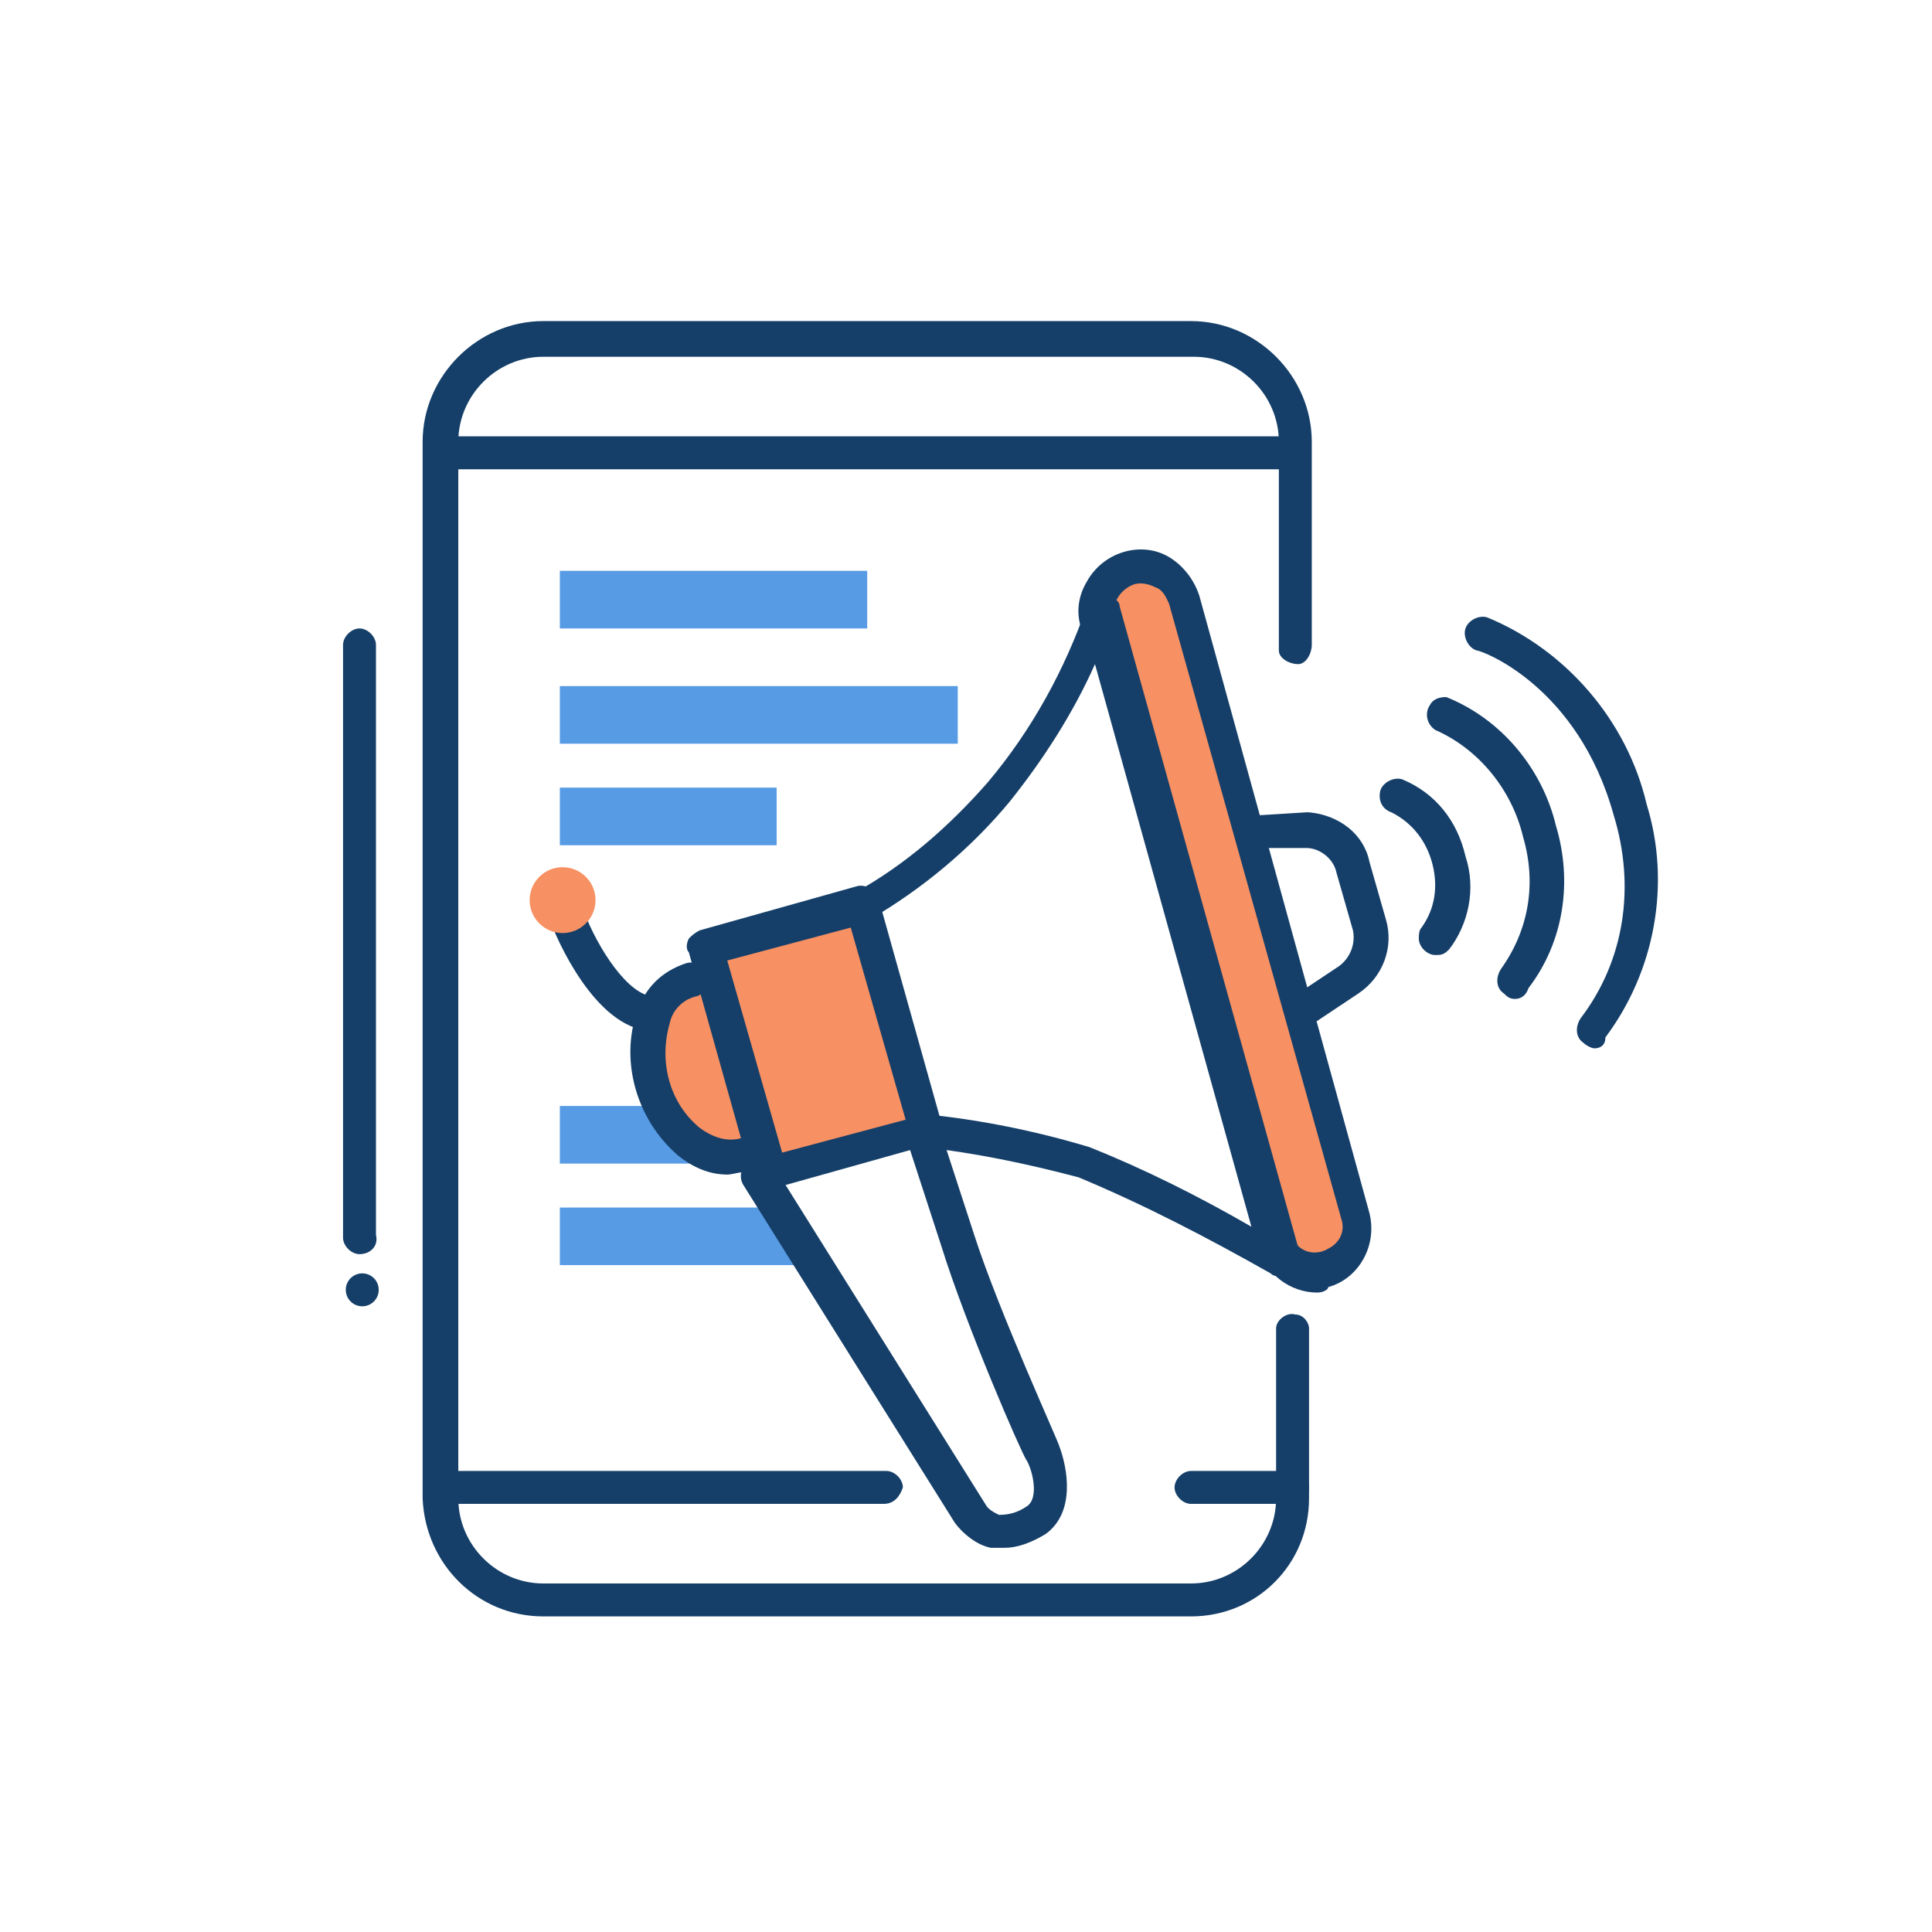
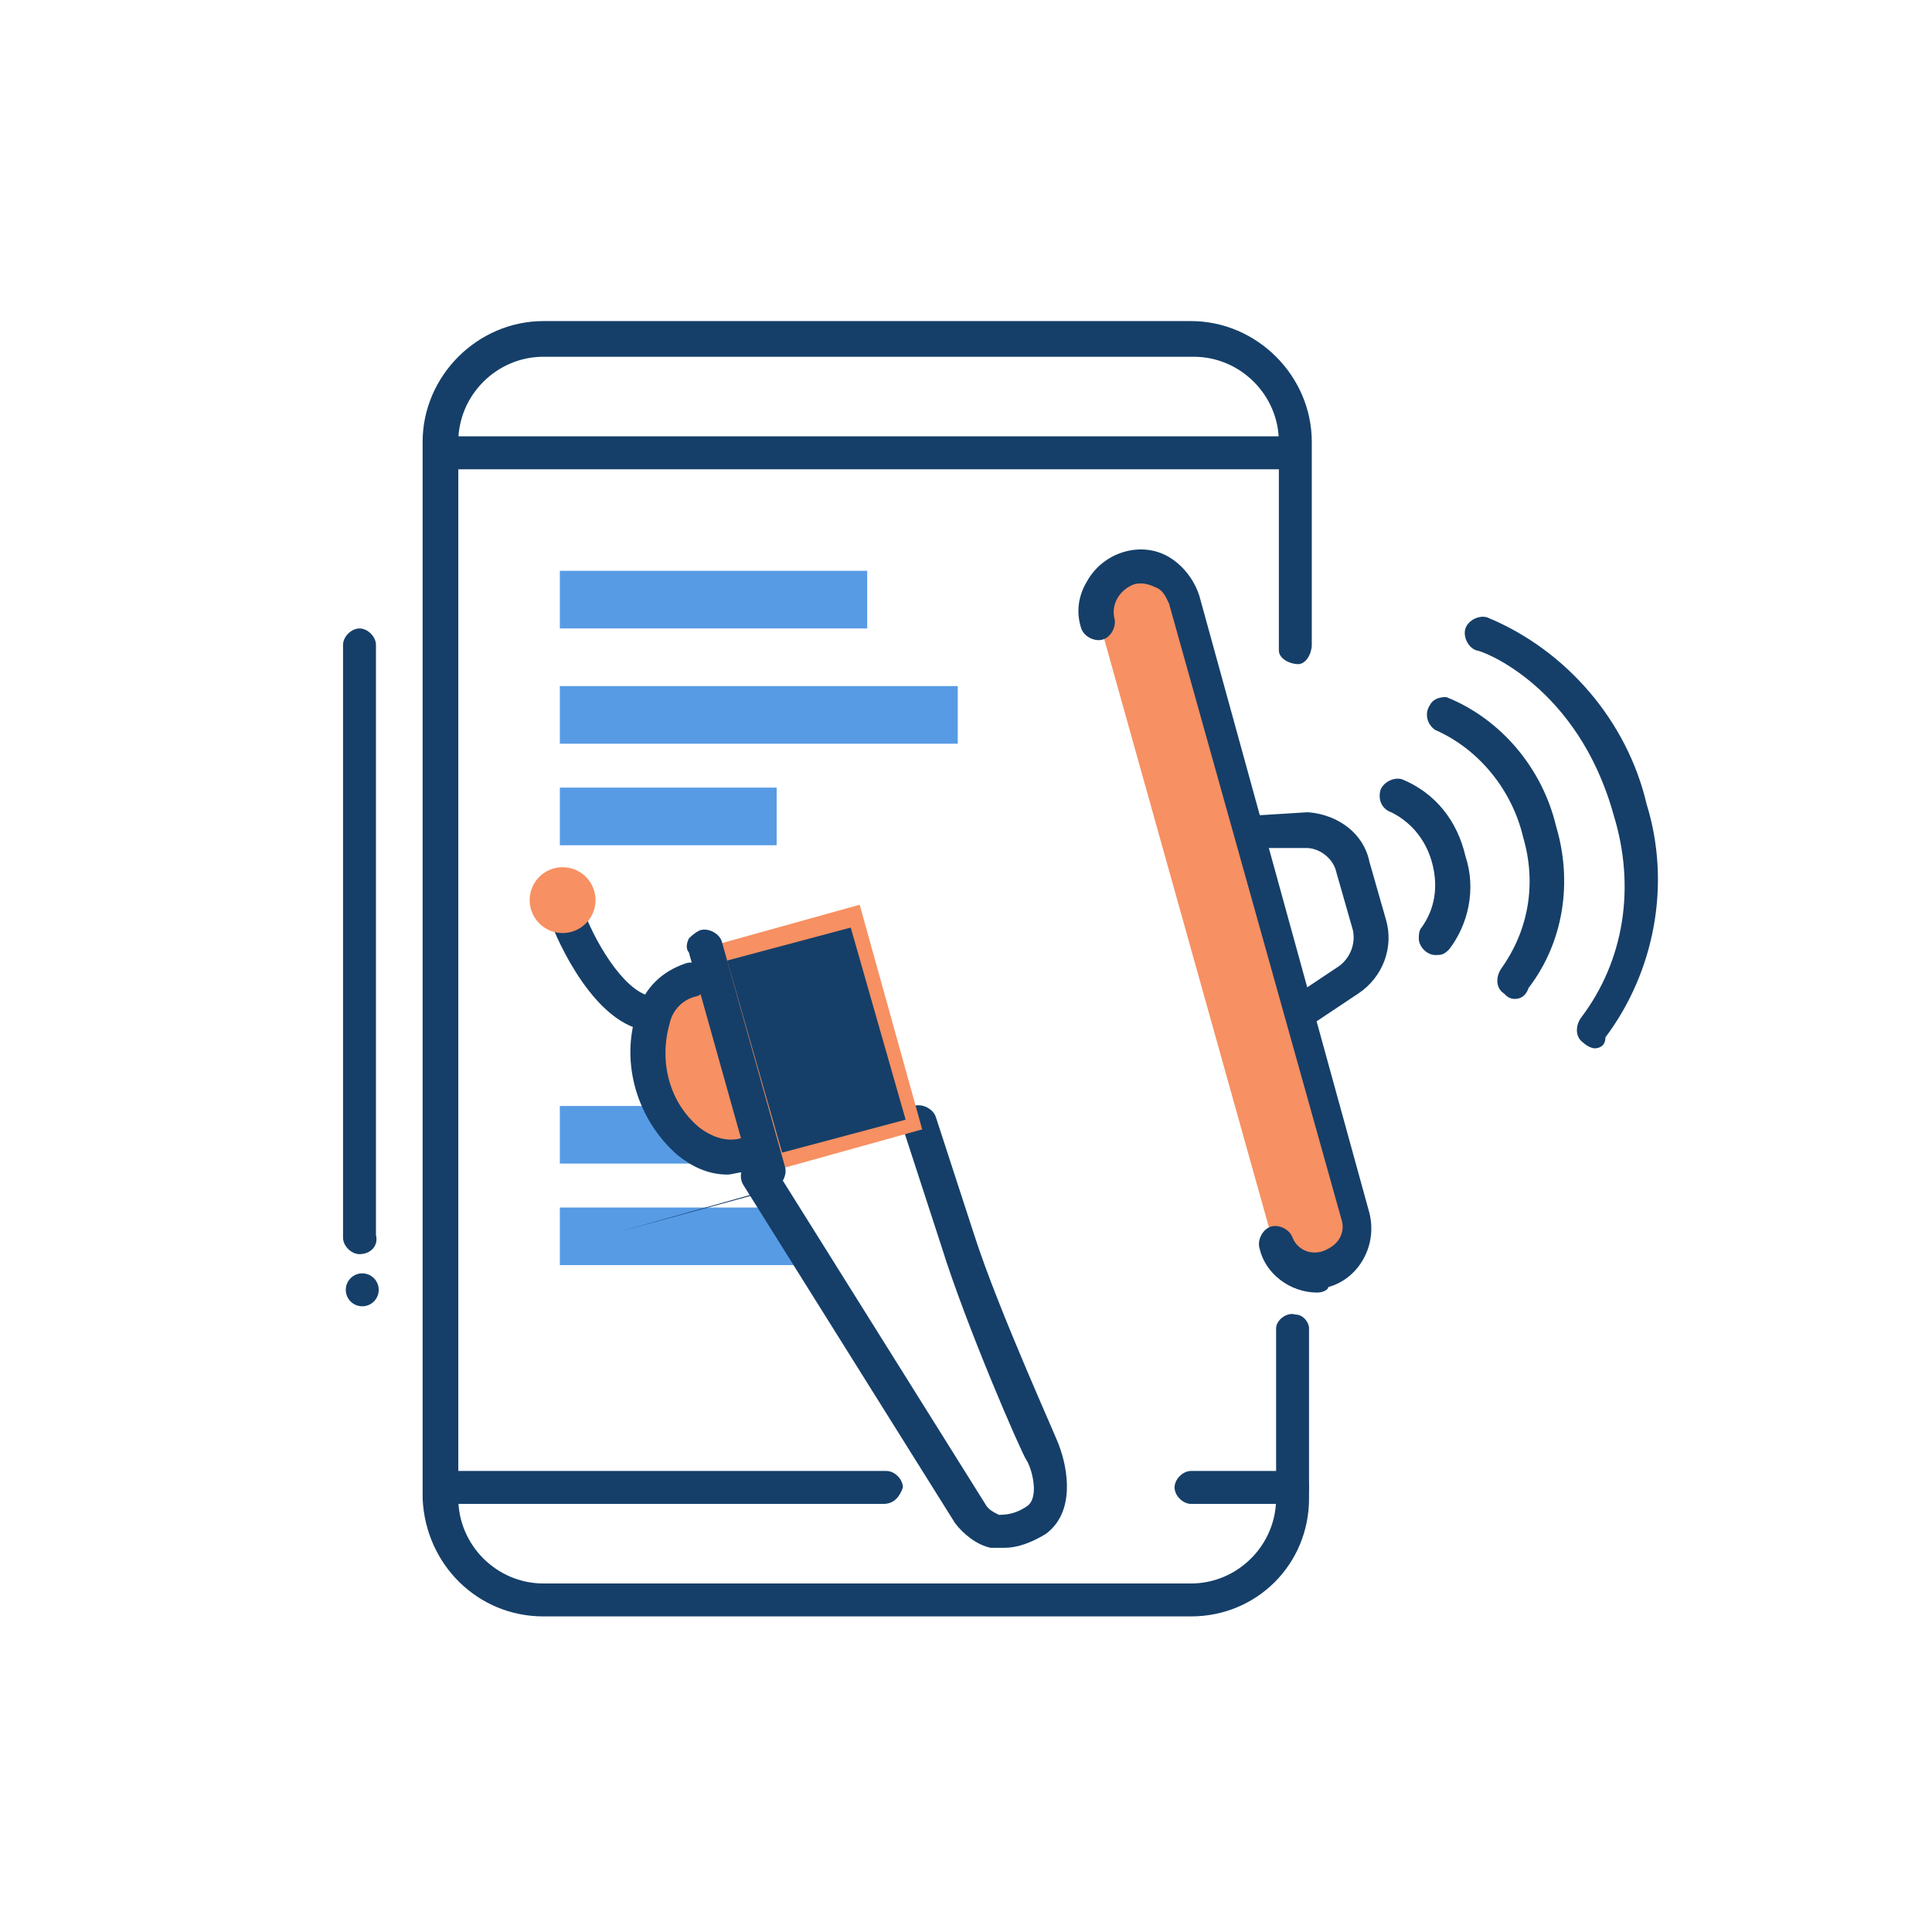
<svg xmlns="http://www.w3.org/2000/svg" version="1.1" id="Layer_1" x="0px" y="0px" viewBox="0 0 70.4 70.4" style="enable-background:new 0 0 70.4 70.4;" xml:space="preserve">
  <style type="text/css">
	.st0{fill:#153F69;}
	.st1{fill:#579BE5;}
	.st2{fill:#F79062;}
</style>
  <path class="st0" d="M43.4,58.9H19.8c-2.4,0-4.3-1.9-4.4-4.3V16.1c0-2.4,2-4.4,4.4-4.4h23.6c2.4,0,4.4,2,4.4,4.4v7.4  c0,0.3-0.2,0.7-0.5,0.7c-0.3,0-0.7-0.2-0.7-0.5c0-0.1,0-0.1,0-0.2v-7.4c0-1.7-1.4-3.1-3.1-3.1H19.8c-1.7,0-3.1,1.4-3.1,3.1l0,0l0,0  v38.5c0,1.7,1.4,3.1,3.1,3.1h0h23.6c1.7,0,3.1-1.4,3.1-3.1v-6.2c0-0.3,0.4-0.6,0.7-0.5c0.3,0,0.5,0.3,0.5,0.5v6.2  C47.7,57,45.8,58.9,43.4,58.9z" />
  <polygon class="st1" points="20.4,40.3 20.4,42.4 26.2,42.4 23.7,40.3 " />
  <polygon class="st1" points="20.4,44 20.4,46.1 29.9,46.1 28.7,44 " />
  <path class="st0" d="M47.1,17.1H16.5c-0.3,0-0.6-0.3-0.6-0.6s0.3-0.6,0.6-0.6c0,0,0,0,0,0h30.6c0.3,0,0.6,0.3,0.6,0.6  C47.7,16.8,47.4,17.1,47.1,17.1C47.1,17.1,47.1,17.1,47.1,17.1z" />
  <path class="st0" d="M32.2,54.8H16.5c-0.3,0-0.6-0.3-0.6-0.6c0-0.3,0.3-0.6,0.6-0.6h15.8c0.3,0,0.6,0.3,0.6,0.6  C32.8,54.5,32.6,54.8,32.2,54.8z" />
  <path class="st0" d="M47.1,54.8h-3.7c-0.3,0-0.6-0.3-0.6-0.6c0-0.3,0.3-0.6,0.6-0.6h3.7c0.3,0,0.6,0.3,0.6,0.6  C47.7,54.5,47.4,54.8,47.1,54.8C47.1,54.8,47.1,54.8,47.1,54.8z" />
  <path class="st0" d="M36.6,56.4c-0.2,0-0.3,0-0.5,0c-0.5-0.1-1-0.5-1.3-0.9l-7.7-12.3c-0.2-0.3-0.1-0.7,0.2-0.9  c0.3-0.2,0.7-0.1,0.9,0.2l7.7,12.3c0.1,0.2,0.3,0.3,0.5,0.4c0.4,0,0.7-0.1,1-0.3c0.5-0.3,0.2-1.4,0-1.7s-2.2-4.9-3.1-7.8l-1.4-4.3  c-0.1-0.3,0.1-0.7,0.4-0.8c0.3-0.1,0.7,0.1,0.8,0.4l0,0l1.4,4.3c0.9,2.8,3.1,7.6,3.1,7.7c0.3,0.8,0.6,2.4-0.5,3.2  C37.6,56.2,37.1,56.4,36.6,56.4z" />
  <path class="st2" d="M25.9,36.1l1.6,5.8c0,0-3.1,0.6-3.5-1.5C23,35.7,25.9,36.1,25.9,36.1z" />
  <rect x="26.7" y="33.6" transform="matrix(0.963 -0.268 0.268 0.963 -9.073 9.348)" class="st2" width="5.9" height="8.5" />
-   <path class="st0" d="M28,43.4c-0.1,0-0.2,0-0.3-0.1c-0.1-0.1-0.3-0.2-0.3-0.4l-2.3-8.2c-0.1-0.1-0.1-0.3,0-0.5  c0.1-0.1,0.2-0.2,0.4-0.3l5.7-1.6c0.3-0.1,0.7,0.1,0.8,0.4l2.3,8.2c0.1,0.3-0.1,0.7-0.4,0.8c0,0,0,0,0,0l0,0l-5.7,1.6L28,43.4z   M26.5,35l2,7l4.5-1.2l-2-7L26.5,35z" />
+   <path class="st0" d="M28,43.4c-0.1,0-0.2,0-0.3-0.1c-0.1-0.1-0.3-0.2-0.3-0.4l-2.3-8.2c-0.1-0.1-0.1-0.3,0-0.5  c0.1-0.1,0.2-0.2,0.4-0.3c0.3-0.1,0.7,0.1,0.8,0.4l2.3,8.2c0.1,0.3-0.1,0.7-0.4,0.8c0,0,0,0,0,0l0,0l-5.7,1.6L28,43.4z   M26.5,35l2,7l4.5-1.2l-2-7L26.5,35z" />
  <path class="st2" d="M49.5,44.4l-6.3-22.5c-0.2-0.9-1.1-1.4-2-1.1c-0.9,0.2-1.4,1.1-1.1,2l0,0l6.3,22.5c0.2,0.9,1.1,1.4,2,1.1  C49.3,46.2,49.8,45.3,49.5,44.4z" />
-   <path class="st0" d="M46.6,46.5c-0.1,0-0.2,0-0.3-0.1c-2.3-1.3-4.6-2.5-7-3.5c-1.9-0.5-3.8-0.9-5.7-1.1c-0.3,0-0.6-0.3-0.6-0.7  c0-0.3,0.3-0.6,0.7-0.5c2,0.2,4,0.6,6,1.2c2,0.8,4,1.8,5.9,2.9l-5.7-20.5c-0.8,1.8-1.9,3.5-3.1,5c-1.4,1.7-3.2,3.2-5.1,4.3  c-0.3,0.2-0.7,0-0.8-0.2c0,0,0,0,0,0l0,0c-0.2-0.3,0-0.7,0.3-0.8l0,0c1.8-1,3.4-2.4,4.8-4c1.6-1.9,2.8-4.1,3.6-6.4  c0.1-0.3,0.4-0.5,0.8-0.4c0,0,0,0,0,0c0.2,0.1,0.4,0.2,0.4,0.4l6.6,23.7c0.1,0.3-0.1,0.7-0.4,0.8L46.6,46.5L46.6,46.5z" />
  <path class="st0" d="M26.5,42.8c-0.7,0-1.3-0.3-1.8-0.7c-1.5-1.3-2.1-3.4-1.5-5.2c0.3-0.9,0.9-1.5,1.8-1.8c0.3-0.1,0.7,0.1,0.8,0.4  c0.1,0.3-0.1,0.7-0.4,0.8c0,0,0,0,0,0l0,0c-0.5,0.1-0.9,0.5-1,1c-0.4,1.4,0,2.9,1.1,3.8c0.4,0.3,0.9,0.5,1.4,0.4  c0.3-0.1,0.7,0.1,0.8,0.4c0.1,0.3-0.1,0.7-0.4,0.8C26.9,42.7,26.7,42.8,26.5,42.8z" />
  <path class="st0" d="M47.6,37.3c-0.3,0-0.6-0.3-0.6-0.6c0-0.2,0.1-0.4,0.3-0.5l0,0l1.5-1c0.4-0.3,0.6-0.8,0.5-1.3l-0.6-2.1  c-0.1-0.5-0.6-0.9-1.1-0.9l-1.6,0c-0.3,0-0.6-0.3-0.6-0.6c0,0,0,0,0,0l0,0c0-0.3,0.2-0.6,0.6-0.6c0,0,0,0,0,0l0,0l1.6-0.1h0.1  c1.1,0.1,2,0.8,2.2,1.8l0.6,2.1c0.3,1-0.1,2.1-1,2.7l-1.5,1C47.8,37.3,47.7,37.3,47.6,37.3z" />
  <path class="st0" d="M52.3,34.8c-0.3,0-0.6-0.3-0.6-0.6c0-0.1,0-0.3,0.1-0.4l0,0c0.5-0.7,0.6-1.5,0.4-2.3c-0.2-0.8-0.7-1.5-1.5-1.9  c-0.3-0.1-0.5-0.4-0.4-0.8c0,0,0,0,0,0l0,0c0.1-0.3,0.5-0.5,0.8-0.4c1.2,0.5,2,1.5,2.3,2.8c0.4,1.2,0.1,2.5-0.6,3.4  C52.6,34.8,52.5,34.8,52.3,34.8z" />
  <path class="st0" d="M55.2,36.4c-0.2,0-0.3-0.1-0.4-0.2c-0.3-0.2-0.3-0.6-0.1-0.9c0,0,0,0,0,0l0,0c1-1.4,1.3-3.1,0.8-4.8  c-0.4-1.7-1.6-3.2-3.2-3.9c-0.3-0.2-0.4-0.6-0.2-0.9c0.1-0.2,0.3-0.3,0.6-0.3c2,0.8,3.5,2.6,4,4.7c0.6,2,0.3,4.2-1,5.9  C55.6,36.3,55.4,36.4,55.2,36.4z" />
  <path class="st0" d="M58.1,38.2c-0.1,0-0.3-0.1-0.4-0.2c-0.3-0.2-0.3-0.6-0.1-0.9c1.6-2.1,2-4.8,1.2-7.4c-1.3-4.7-4.8-6-5-6  c-0.3-0.1-0.5-0.5-0.4-0.8s0.5-0.5,0.8-0.4l0,0c2.9,1.2,5.1,3.8,5.8,6.8c0.9,2.9,0.3,6.1-1.5,8.5C58.5,38.1,58.3,38.2,58.1,38.2z" />
  <path class="st0" d="M48,47.1c-1,0-1.9-0.7-2.1-1.6c-0.1-0.3,0.1-0.7,0.4-0.8c0.3-0.1,0.7,0.1,0.8,0.4l0,0c0.2,0.5,0.8,0.7,1.3,0.4  c0.4-0.2,0.6-0.6,0.5-1l-6.3-22.5c-0.1-0.2-0.2-0.5-0.5-0.6c-0.2-0.1-0.5-0.2-0.8-0.1c-0.5,0.2-0.8,0.7-0.7,1.2  c0.1,0.3-0.1,0.7-0.4,0.8c-0.3,0.1-0.7-0.1-0.8-0.4c-0.2-0.6-0.1-1.2,0.2-1.7c0.6-1.1,2-1.5,3-0.9c0.5,0.3,0.9,0.8,1.1,1.4l6.2,22.5  c0.3,1.2-0.4,2.4-1.5,2.7C48.4,47,48.2,47.1,48,47.1z" />
  <rect x="20.4" y="25" class="st1" width="14.5" height="2.1" />
  <rect x="20.4" y="20.8" class="st1" width="11.2" height="2.1" />
  <rect x="20.4" y="28.7" class="st1" width="7.9" height="2.1" />
  <circle class="st0" cx="13.2" cy="47" r="0.6" />
  <path class="st0" d="M13.1,45.7c-0.3,0-0.6-0.3-0.6-0.6c0,0,0,0,0,0V23.5c0-0.3,0.3-0.6,0.6-0.6c0,0,0,0,0,0l0,0  c0.3,0,0.6,0.3,0.6,0.6l0,0l0,0V45C13.8,45.4,13.5,45.7,13.1,45.7z" />
  <path class="st0" d="M23.4,37.5h-0.1c-1.9-0.5-3.2-3.7-3.3-4.1c-0.1-0.3,0.2-0.7,0.5-0.7c0.3,0,0.5,0.1,0.7,0.3  c0.4,1.2,1.5,3.1,2.5,3.3c0.3,0.1,0.5,0.4,0.5,0.8C23.9,37.4,23.7,37.5,23.4,37.5z" />
  <circle class="st2" cx="20.5" cy="32.8" r="1.2" />
</svg>